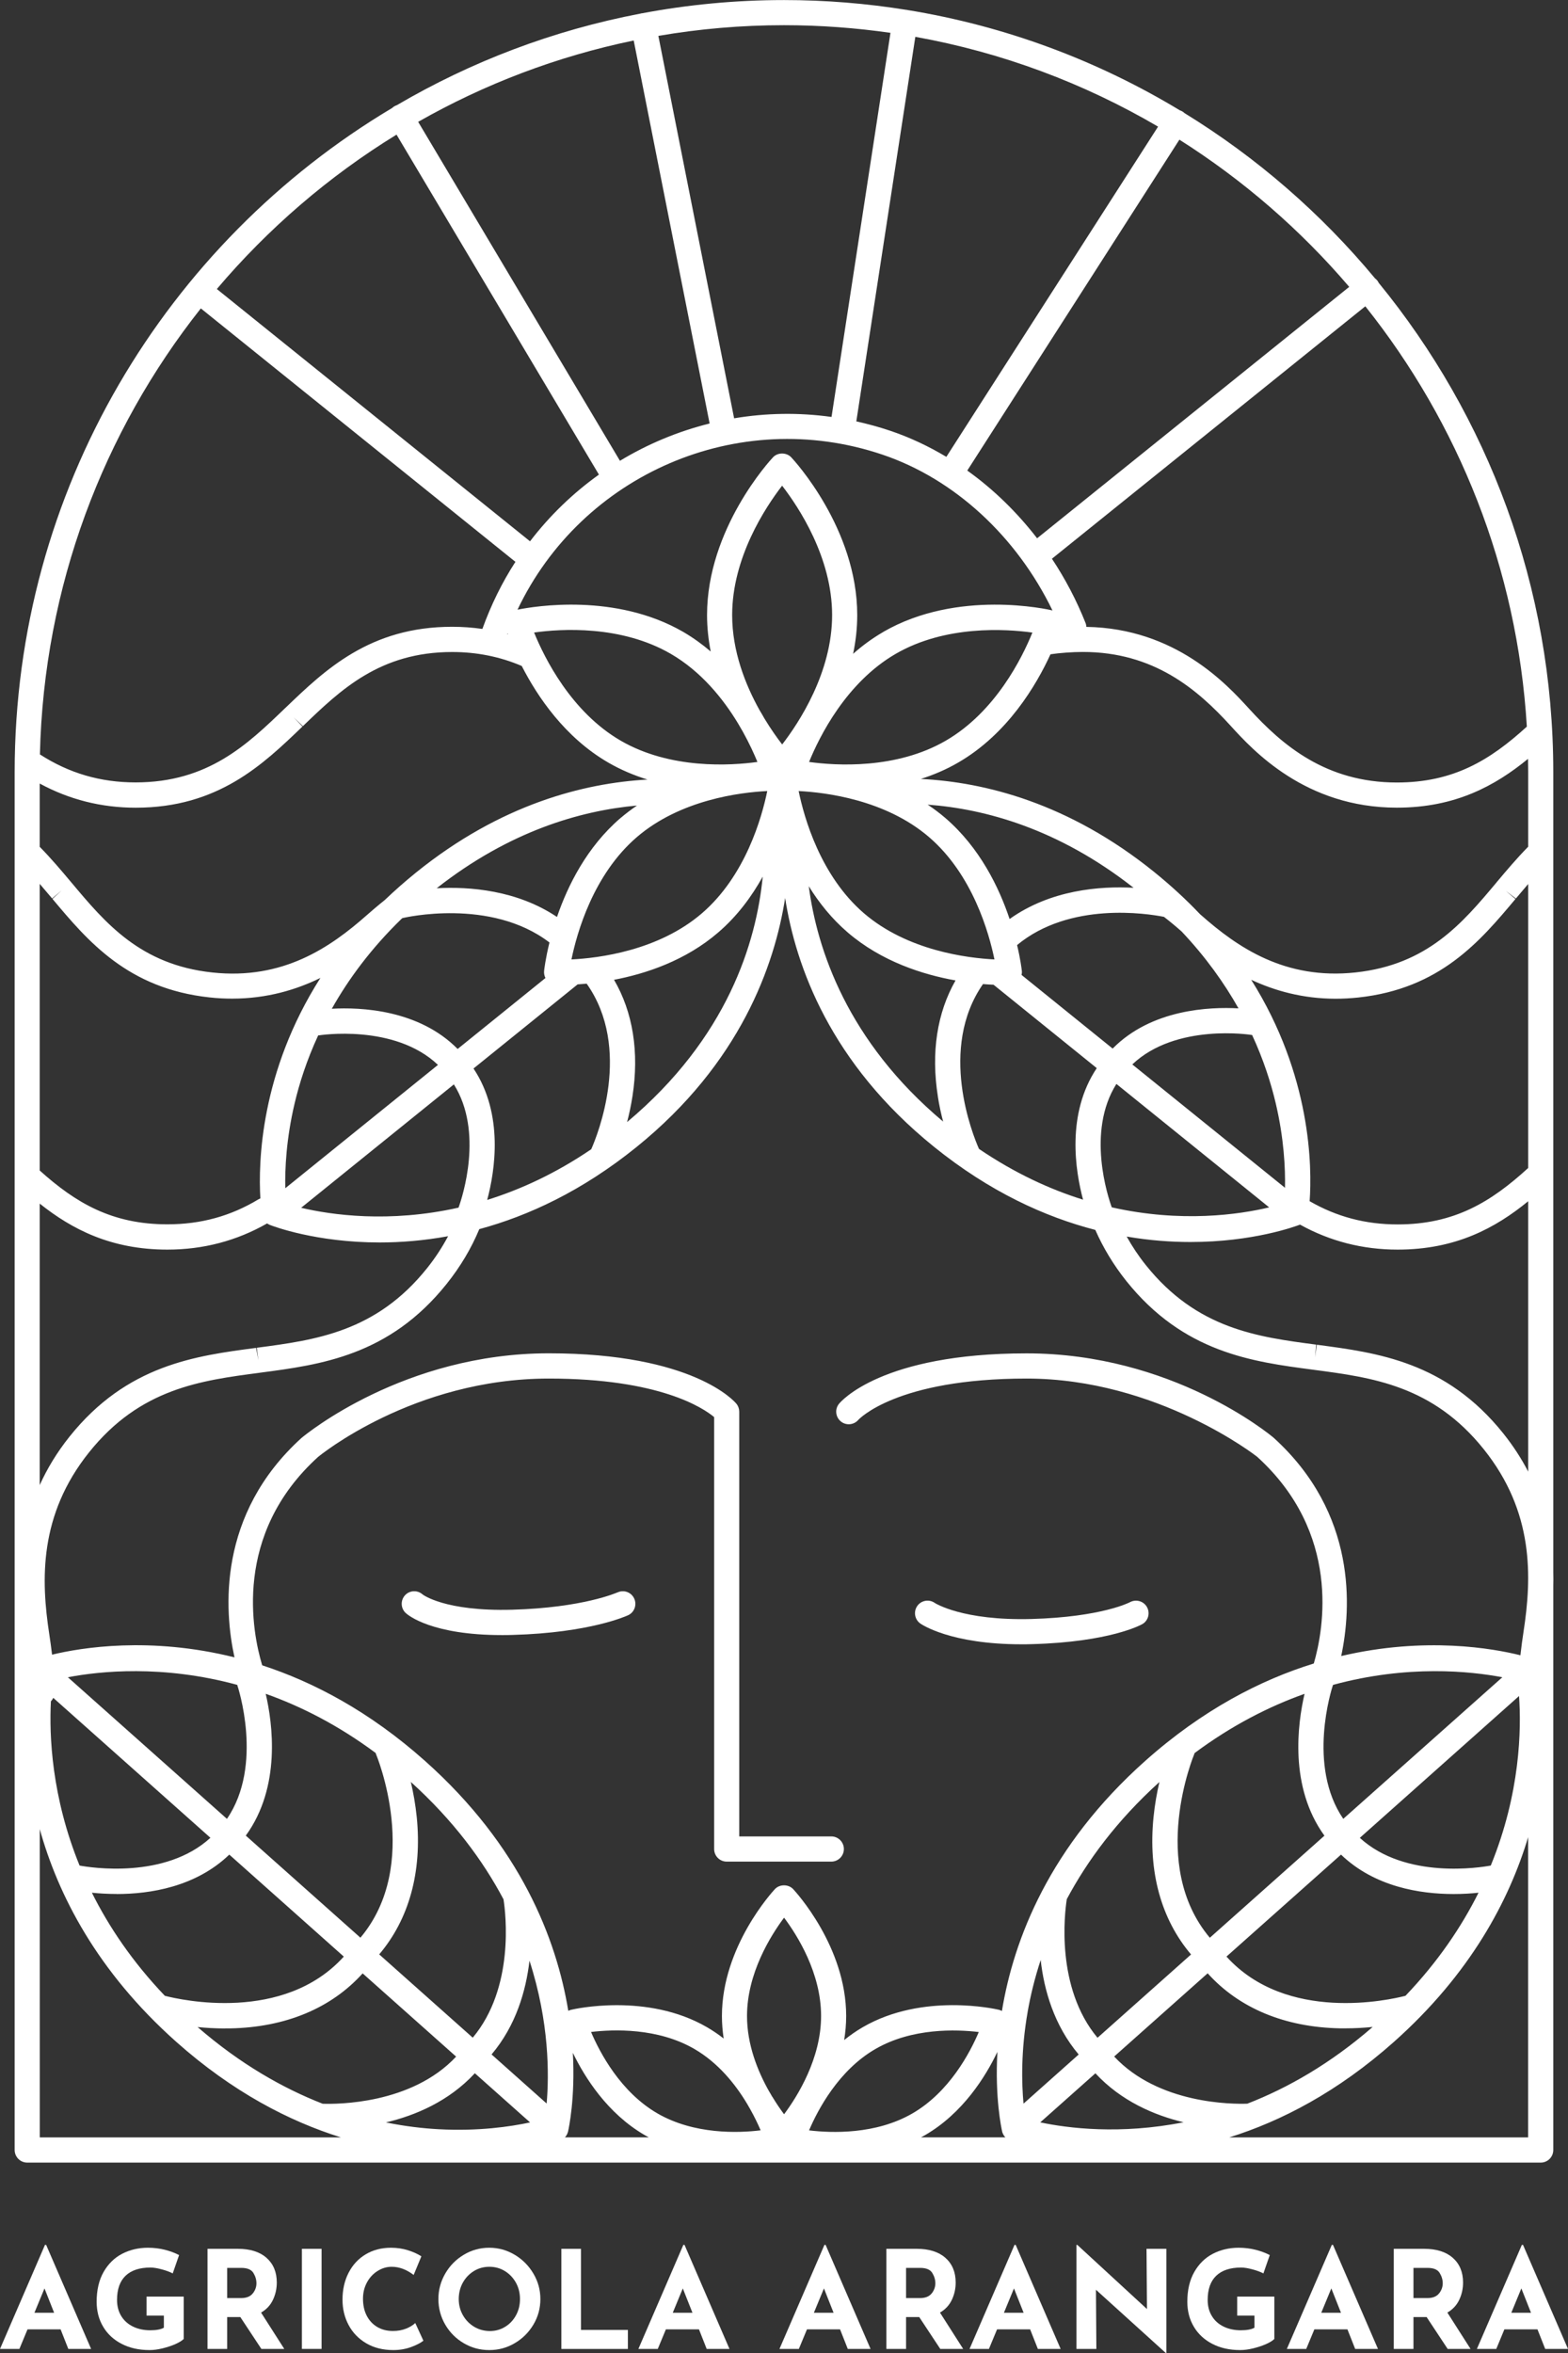
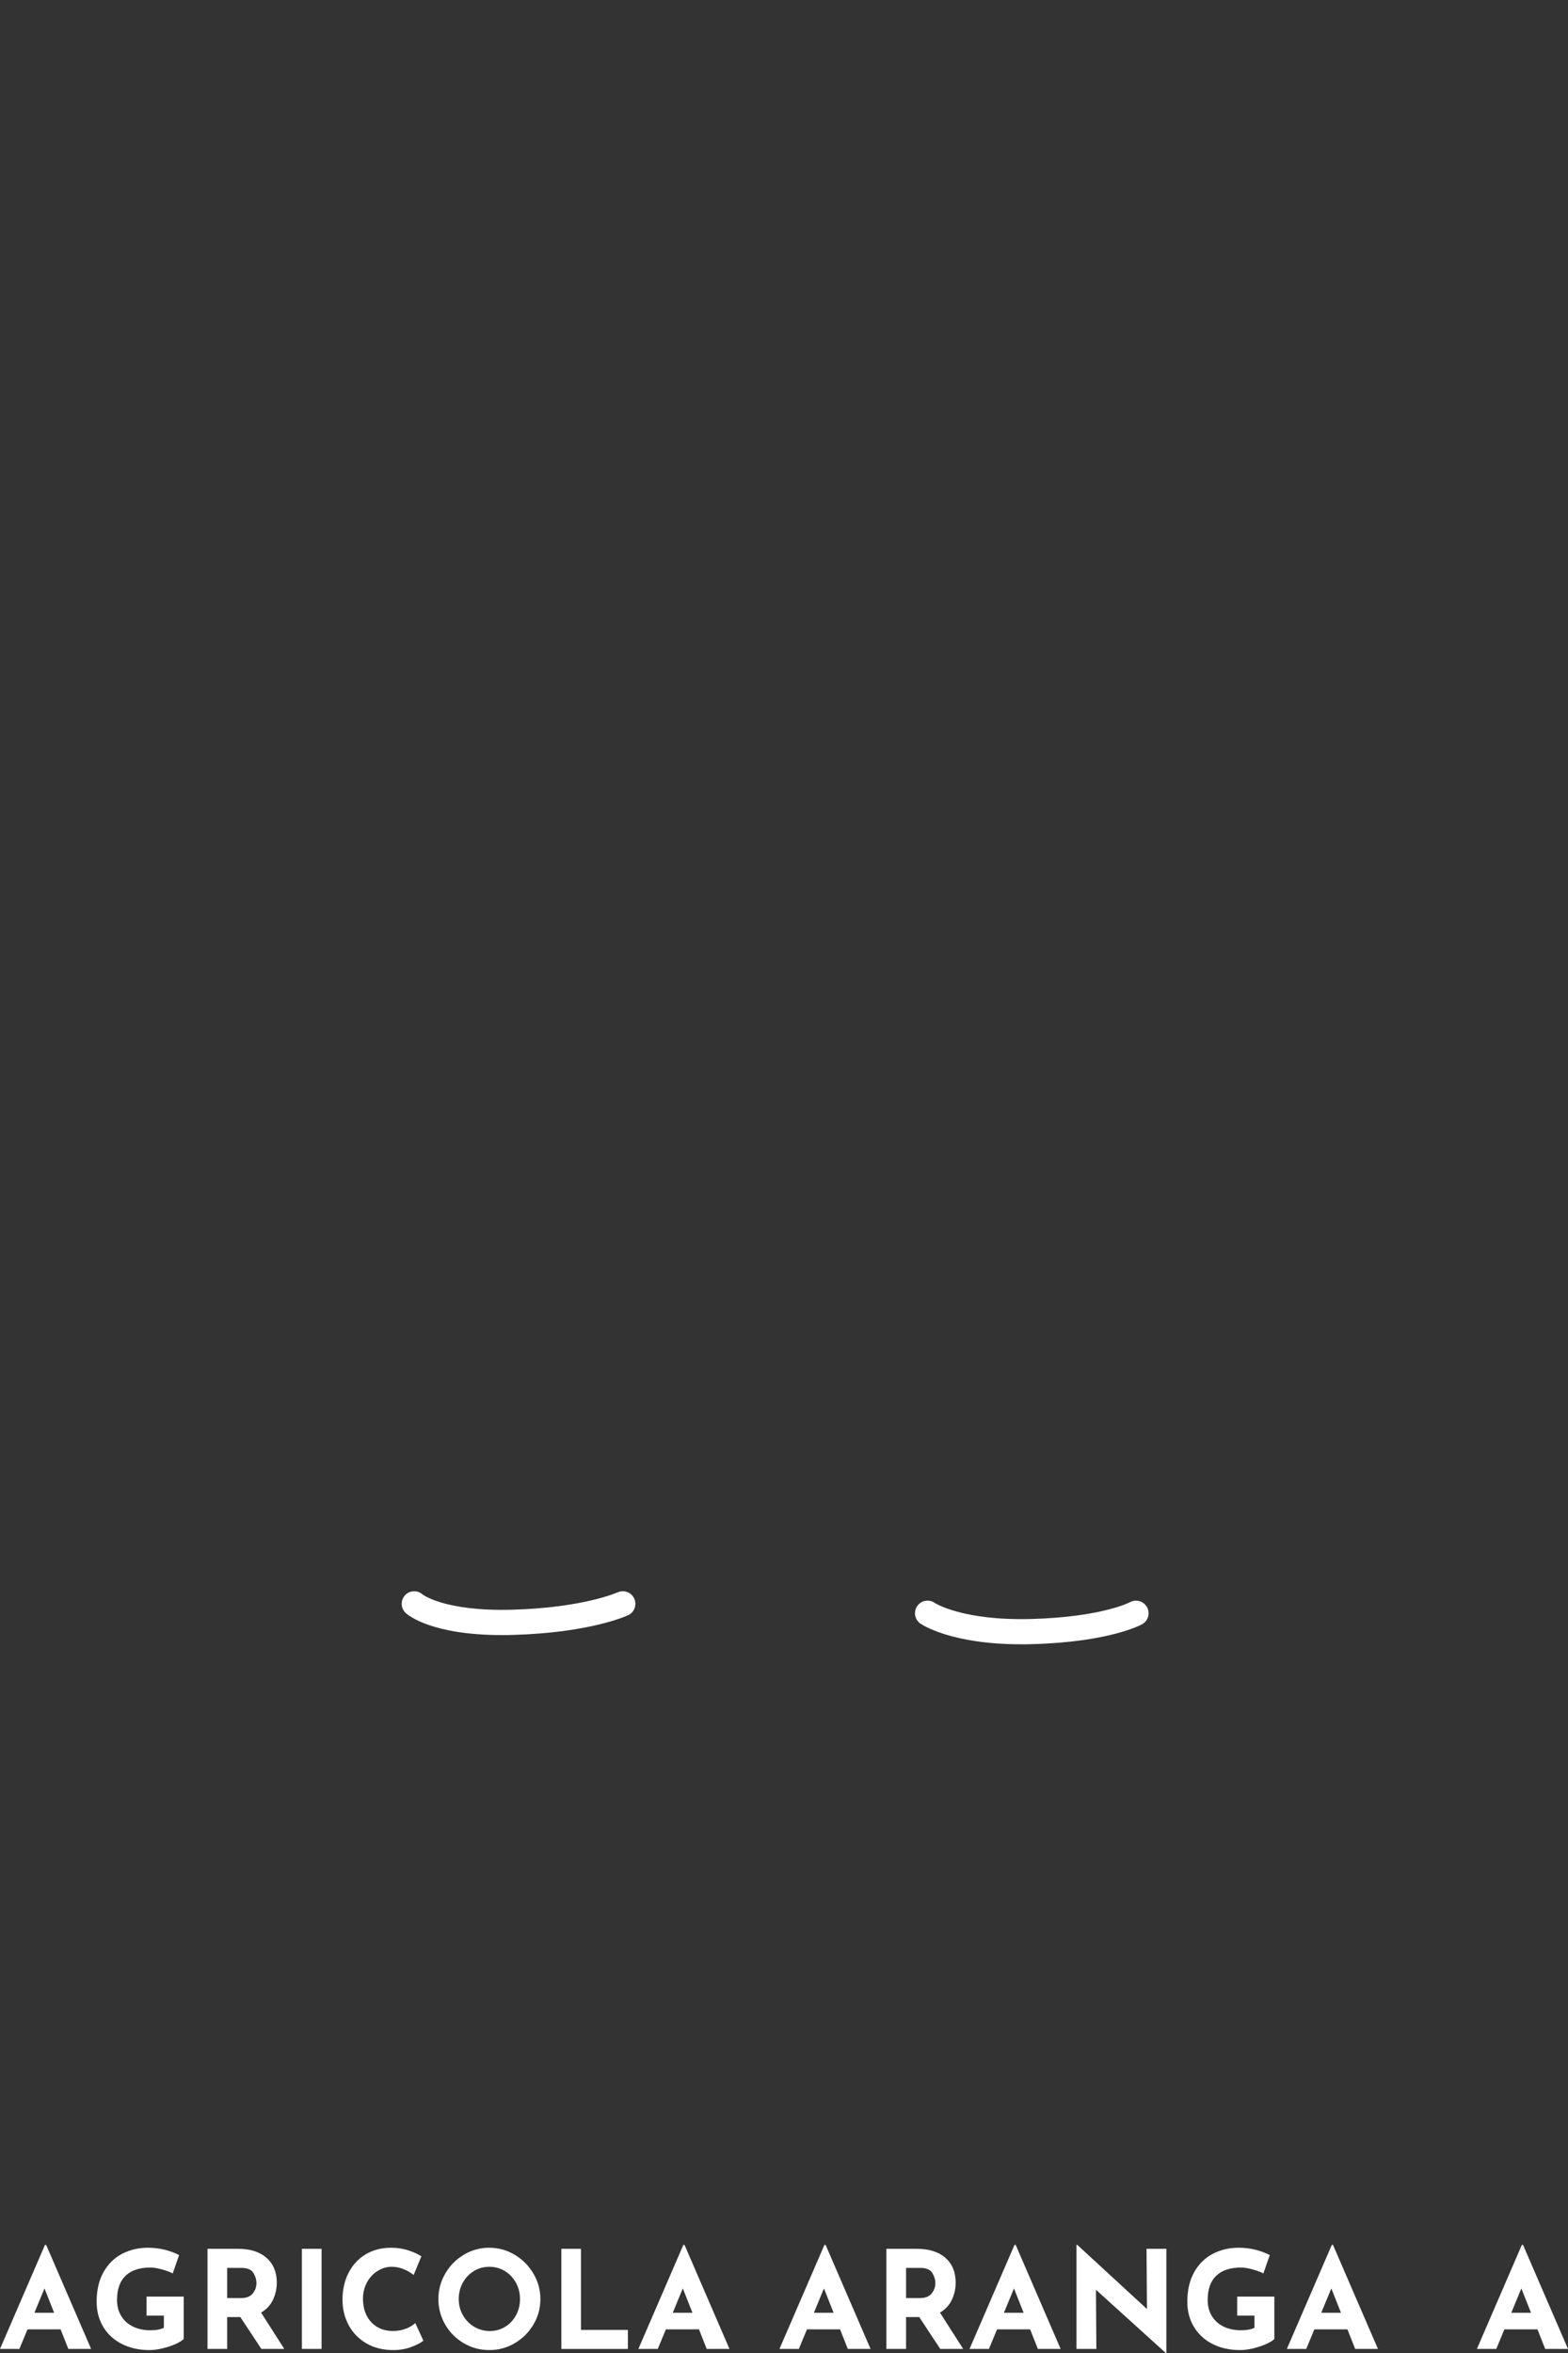
<svg xmlns="http://www.w3.org/2000/svg" fill="none" viewBox="0 0 80 120" height="120" width="80">
  <rect x="0" y="0" width="80" height="120" fill="#333333" stroke="none" />
  <path fill="white" d="M46.953 82.796C47.017 82.842 48.498 83.857 52.11 83.857C52.289 83.857 52.471 83.857 52.66 83.849C56.618 83.742 58.209 82.868 58.275 82.832C58.583 82.66 58.69 82.272 58.521 81.963C58.352 81.655 57.963 81.542 57.653 81.709C57.64 81.717 56.211 82.467 52.625 82.567C49.1 82.662 47.699 81.752 47.691 81.747C47.402 81.544 47.002 81.614 46.8 81.902C46.597 82.192 46.666 82.593 46.953 82.796Z" />
  <path fill="white" d="M31.502 81.21C31.484 81.218 29.753 81.994 26.123 82.094C22.68 82.187 21.563 81.316 21.563 81.316C21.299 81.079 20.895 81.1 20.659 81.362C20.423 81.627 20.444 82.033 20.708 82.269C20.838 82.387 22.05 83.387 25.61 83.387C25.787 83.387 25.972 83.387 26.161 83.379C30.093 83.271 31.968 82.41 32.048 82.374C32.368 82.225 32.504 81.845 32.358 81.524C32.209 81.203 31.83 81.061 31.51 81.21H31.502Z" />
-   <path fill="white" d="M1.388 110.289H78.609C78.963 110.289 79.249 110.001 79.249 109.647V80.848C79.255 80.642 79.255 80.429 79.249 80.211V39.376C79.249 29.914 75.904 21.223 70.343 14.426C70.322 14.385 70.299 14.344 70.269 14.306C70.235 14.262 70.194 14.228 70.153 14.195C67.4 10.883 64.118 8.03 60.435 5.769C60.404 5.741 60.373 5.715 60.337 5.692C60.294 5.664 60.248 5.643 60.199 5.628C56.008 3.094 51.311 1.326 46.298 0.511C46.285 0.511 46.275 0.504 46.262 0.501C46.252 0.501 46.244 0.501 46.234 0.501C44.202 0.175 42.122 0.003 40.001 0.003C37.527 0.003 35.106 0.236 32.757 0.678C32.742 0.678 32.727 0.678 32.714 0.684C32.701 0.686 32.688 0.691 32.675 0.694C28.223 1.542 24.035 3.143 20.249 5.363C20.206 5.378 20.162 5.396 20.119 5.422C20.078 5.445 20.042 5.473 20.008 5.507C8.486 12.373 0.748 24.983 0.748 39.376V109.647C0.748 110.001 1.035 110.289 1.388 110.289ZM22.38 108.588C21.579 108.544 20.672 108.441 19.691 108.241C21.192 107.886 22.903 107.164 24.227 105.733L27.045 108.241C26.036 108.457 24.401 108.698 22.383 108.588H22.38ZM57.771 54.285C59.992 52.17 63.824 52.774 63.865 52.782C63.87 52.782 63.875 52.782 63.883 52.782C64.469 54.051 64.846 55.238 65.087 56.261C65.512 58.065 65.581 59.594 65.561 60.576L57.771 54.285ZM64.754 61.575C63.227 61.938 60.279 62.372 56.723 61.573C56.534 61.056 55.419 57.723 56.959 55.279L64.754 61.575ZM56.767 53.475L52.12 49.721C52.135 49.654 52.143 49.585 52.135 49.516C52.128 49.454 52.071 48.948 51.892 48.197C54.579 45.969 58.529 46.589 59.385 46.758C59.669 46.977 59.956 47.213 60.286 47.504C61.521 48.812 62.466 50.143 63.188 51.425C61.716 51.343 58.752 51.466 56.769 53.475H56.767ZM55.258 61.182C53.567 60.655 51.772 59.83 49.948 58.592C49.625 57.865 47.858 53.483 50.153 50.186C50.35 50.202 50.529 50.215 50.691 50.22L55.957 54.473C54.397 56.808 54.863 59.712 55.258 61.182ZM51.51 46.869C50.972 45.258 49.989 43.23 48.234 41.719C47.942 41.467 47.637 41.241 47.33 41.036C50.255 41.251 54 42.264 57.835 45.276C56.114 45.183 53.601 45.378 51.51 46.869ZM47.402 42.693C49.623 44.602 50.458 47.57 50.737 48.93C49.356 48.86 46.303 48.485 44.082 46.578C41.861 44.669 41.026 41.701 40.747 40.342C42.127 40.411 45.181 40.784 47.402 42.693ZM47.85 55.927C47.922 56.384 48.016 56.814 48.119 57.199C43.219 53.09 41.684 48.398 41.264 45.196C41.779 46.031 42.43 46.848 43.249 47.552C44.981 49.04 47.094 49.706 48.752 50.001C47.806 51.656 47.496 53.686 47.852 55.927H47.85ZM41.279 38.859C41.802 37.574 43.167 34.812 45.701 33.344C48.234 31.877 51.305 32.072 52.673 32.26C52.153 33.542 50.793 36.302 48.252 37.775C45.719 39.242 42.65 39.047 41.279 38.859ZM39.907 37.967C39.658 37.646 39.333 37.191 39.002 36.644C38.923 36.503 38.838 36.356 38.749 36.21C38.034 34.927 37.355 33.221 37.355 31.368C37.355 28.434 39.056 25.867 39.904 24.769C40.752 25.867 42.455 28.434 42.455 31.368C42.455 34.303 40.754 36.87 39.907 37.967ZM45.06 32.232C44.497 32.558 43.987 32.936 43.526 33.344C43.659 32.712 43.736 32.052 43.736 31.366C43.736 26.964 40.508 23.469 40.37 23.323C40.127 23.066 39.678 23.063 39.438 23.323C39.299 23.469 36.074 26.964 36.074 31.366C36.074 32.008 36.144 32.63 36.261 33.226C35.836 32.864 35.37 32.525 34.863 32.229C31.415 30.233 27.288 30.913 26.404 31.093C29.673 24.214 37.637 20.696 45.017 23.184C48.693 24.422 51.866 27.355 53.698 31.134C53.693 31.134 53.69 31.132 53.685 31.129C53.49 31.083 48.862 30.027 45.06 32.229V32.232ZM34.222 33.344C35.782 34.249 36.897 35.642 37.647 36.88C37.732 37.032 37.819 37.178 37.903 37.32C38.236 37.921 38.482 38.461 38.644 38.859C37.273 39.047 34.205 39.242 31.671 37.775C29.138 36.307 27.772 33.542 27.25 32.258C28.618 32.067 31.681 31.872 34.222 33.344ZM39.146 40.342C38.867 41.701 38.031 44.669 35.811 46.578C33.59 48.488 30.539 48.863 29.156 48.93C29.435 47.57 30.27 44.602 32.491 42.693C34.712 40.784 37.765 40.409 39.146 40.342ZM31.33 49.968C32.96 49.657 34.978 48.989 36.643 47.555C37.624 46.712 38.359 45.71 38.915 44.705C38.59 48.051 37.122 52.928 31.994 57.225C32.099 56.826 32.194 56.387 32.268 55.914C32.619 53.66 32.294 51.623 31.328 49.968H31.33ZM24.158 54.493L29.471 50.202C29.614 50.191 29.768 50.181 29.932 50.166C32.268 53.468 30.49 57.877 30.165 58.61C28.344 59.848 26.548 60.668 24.857 61.195C25.252 59.722 25.713 56.824 24.158 54.491V54.493ZM31.658 41.719C29.939 43.197 28.963 45.17 28.418 46.764C26.366 45.391 23.951 45.209 22.28 45.299C25.987 42.387 29.612 41.341 32.498 41.082C32.212 41.277 31.932 41.488 31.661 41.719H31.658ZM28.034 48.066C27.831 48.889 27.767 49.449 27.76 49.513C27.747 49.639 27.772 49.765 27.829 49.878L23.349 53.496C21.366 51.487 18.4 51.361 16.929 51.445C17.775 49.942 18.927 48.372 20.495 46.851C20.508 46.84 20.523 46.83 20.536 46.82C20.546 46.82 20.554 46.82 20.564 46.815C20.61 46.805 25.024 45.764 28.034 48.066ZM22.345 54.308L14.555 60.599C14.534 59.617 14.603 58.088 15.029 56.284C15.269 55.261 15.646 54.074 16.233 52.805C16.238 52.805 16.243 52.805 16.25 52.805C16.291 52.797 20.121 52.193 22.345 54.308ZM23.157 55.303C24.681 57.726 23.592 61.043 23.395 61.588C19.842 62.385 16.893 61.956 15.364 61.596L23.157 55.303ZM24.46 62.683C26.958 62.007 29.701 60.737 32.47 58.502C37.768 54.223 39.52 49.233 40.058 45.797C40.601 49.292 42.373 54.221 47.648 58.481C50.501 60.786 53.324 62.063 55.883 62.724C56.285 63.636 56.813 64.512 57.463 65.327C60.391 68.986 63.893 69.446 66.982 69.852L67.018 69.857C70.007 70.251 73.097 70.654 75.704 73.912C78.261 77.106 78.163 80.409 77.731 83.217C77.677 83.569 77.62 83.975 77.572 84.417C76.196 84.073 72.73 83.446 68.429 84.456C68.944 82.033 69.249 77.194 64.979 73.321C64.772 73.147 59.789 69.02 52.379 69.02C44.968 69.02 42.896 71.484 42.809 71.589C42.586 71.859 42.624 72.255 42.891 72.484C43.157 72.71 43.559 72.679 43.79 72.414C43.808 72.394 45.711 70.305 52.379 70.305C59.047 70.305 64.108 74.267 64.136 74.29C68.432 78.188 67.543 83.076 67.031 84.836C64.331 85.671 61.377 87.182 58.444 89.791C53.539 94.156 51.718 98.908 51.118 102.559C51.07 102.531 51.016 102.508 50.96 102.495C50.803 102.459 47.081 101.609 44.023 103.382C43.68 103.58 43.365 103.803 43.07 104.04C43.134 103.641 43.172 103.233 43.172 102.811C43.172 99.268 40.578 96.462 40.468 96.343C40.227 96.086 39.776 96.084 39.535 96.343C39.425 96.462 36.833 99.27 36.833 102.814C36.833 103.207 36.866 103.59 36.922 103.962C36.656 103.754 36.374 103.562 36.069 103.384C33.011 101.611 29.289 102.459 29.133 102.498C29.084 102.508 29.038 102.529 28.994 102.549C28.392 98.9 26.571 94.151 21.671 89.793C18.843 87.277 15.994 85.782 13.377 84.929C12.872 83.251 11.868 78.258 16.225 74.305C16.274 74.264 21.074 70.305 28 70.305C33.656 70.305 35.882 71.808 36.436 72.27V94.298C36.436 94.652 36.722 94.94 37.076 94.94H42.414C42.768 94.94 43.055 94.652 43.055 94.298C43.055 93.943 42.768 93.655 42.414 93.655H37.716V71.995C37.716 71.846 37.665 71.702 37.57 71.587C37.483 71.481 35.375 69.017 28 69.017C20.626 69.017 15.61 73.144 15.382 73.334C11.081 77.235 11.44 82.123 11.963 84.523C7.649 83.446 4.134 84.029 2.656 84.386C2.613 84.016 2.564 83.675 2.518 83.371C2.085 80.563 1.988 77.261 4.544 74.067C7.152 70.808 10.241 70.405 13.23 70.012L13.266 70.006C16.355 69.6 19.855 69.143 22.785 65.481C23.484 64.608 24.048 63.664 24.455 62.68L24.46 62.683ZM60.768 99.676L55.996 103.924C53.852 101.359 54.318 97.559 54.428 96.855C55.465 94.909 56.972 92.854 59.154 90.88C59.031 91.407 58.918 92.019 58.852 92.684C58.575 95.462 59.239 97.872 60.768 99.676ZM67.574 93.617L61.726 98.823C58.58 95.082 60.911 89.508 60.934 89.451C60.942 89.436 60.945 89.418 60.95 89.403C62.858 87.984 64.759 87.023 66.559 86.383C66.206 87.897 65.765 91.129 67.574 93.619V93.617ZM68.002 85.962C68.002 85.962 68.012 85.939 68.014 85.926C71.821 84.89 75.028 85.229 76.65 85.538L68.534 92.759C66.677 90.05 67.945 86.126 67.999 85.962H68.002ZM61.616 100.637C63.219 102.416 65.553 103.387 68.368 103.443C68.458 103.443 68.545 103.443 68.634 103.443C69.139 103.443 69.61 103.415 70.035 103.371C67.871 105.25 65.694 106.488 63.639 107.285C62.889 107.311 59.118 107.313 56.846 104.88L61.616 100.635V100.637ZM62.574 99.784L68.419 94.583C70.135 96.233 72.464 96.593 74.165 96.593C74.649 96.593 75.082 96.564 75.435 96.526C74.572 98.253 73.371 100.041 71.708 101.783C70.894 101.994 65.648 103.176 62.576 99.784H62.574ZM69.38 93.727L77.502 86.496C77.62 88.161 77.577 91.43 76.06 95.141C75.551 95.236 71.713 95.865 69.377 93.727H69.38ZM13.556 86.381C15.357 87.02 17.257 87.981 19.166 89.4C19.171 89.415 19.173 89.433 19.181 89.449C19.204 89.505 21.535 95.079 18.389 98.82L12.541 93.614C14.35 91.124 13.909 87.894 13.556 86.378V86.381ZM11.578 92.759L3.463 85.538C5.087 85.227 8.294 84.89 12.103 85.926C12.106 85.936 12.106 85.944 12.111 85.954C12.126 85.998 13.466 90.009 11.578 92.761V92.759ZM21.264 92.684C21.197 92.019 21.084 91.407 20.961 90.877C23.128 92.836 24.642 94.886 25.69 96.865C25.805 97.605 26.256 101.365 24.12 103.919L19.347 99.671C20.874 97.87 21.538 95.457 21.264 92.679V92.684ZM2.597 86.766C2.646 86.715 2.687 86.656 2.718 86.589L10.736 93.725C8.412 95.853 4.601 95.241 4.06 95.141C2.626 91.623 2.508 88.501 2.597 86.766ZM5.953 96.593C7.651 96.593 9.982 96.233 11.699 94.583L17.541 99.784C14.47 103.176 9.224 101.994 8.41 101.783C6.75 100.044 5.551 98.255 4.688 96.526C5.039 96.562 5.469 96.59 5.95 96.59L5.953 96.593ZM11.483 103.446C11.571 103.446 11.66 103.446 11.75 103.446C14.568 103.389 16.899 102.418 18.502 100.64L23.272 104.885C20.989 107.326 17.173 107.313 16.461 107.288C14.442 106.499 12.262 105.268 10.082 103.377C10.508 103.42 10.979 103.449 11.483 103.449V103.446ZM27.89 107.277L25.08 104.774C26.328 103.297 26.837 101.521 27.014 99.992C28.034 103.138 28.016 105.831 27.89 107.275V107.277ZM28.82 109.004C28.82 109.004 28.833 108.991 28.841 108.984C28.843 108.981 28.846 108.976 28.848 108.971C28.853 108.966 28.856 108.961 28.861 108.955C28.869 108.945 28.879 108.935 28.887 108.922C28.894 108.909 28.902 108.899 28.91 108.886C28.917 108.873 28.922 108.863 28.928 108.85C28.933 108.84 28.938 108.829 28.943 108.819C28.948 108.806 28.953 108.794 28.958 108.781C28.963 108.765 28.969 108.75 28.974 108.734C28.974 108.727 28.979 108.716 28.982 108.709C28.982 108.706 28.982 108.704 28.984 108.698C29.02 108.539 29.353 107.002 29.227 104.692C29.84 105.957 30.995 107.786 32.895 108.889C32.965 108.927 33.031 108.966 33.1 109.002H28.815L28.82 109.004ZM33.538 107.778C31.663 106.692 30.605 104.687 30.155 103.628C31.292 103.492 33.551 103.407 35.426 104.494C36.651 105.204 37.524 106.303 38.108 107.275C38.165 107.375 38.221 107.473 38.277 107.568C38.505 107.974 38.682 108.349 38.808 108.644C37.673 108.783 35.419 108.868 33.533 107.776L33.538 107.778ZM39.399 106.93C39.34 106.828 39.282 106.722 39.217 106.617C38.654 105.612 38.113 104.271 38.113 102.814C38.113 100.64 39.317 98.718 40.004 97.798C40.69 98.715 41.892 100.63 41.892 102.811C41.892 104.983 40.69 106.905 40.004 107.825C39.827 107.588 39.617 107.285 39.402 106.928L39.399 106.93ZM41.279 108.644C41.73 107.588 42.788 105.581 44.663 104.497C46.541 103.41 48.8 103.495 49.938 103.631C49.489 104.687 48.437 106.689 46.554 107.781C44.679 108.868 42.419 108.783 41.282 108.647L41.279 108.644ZM46.989 109.004C47.058 108.968 47.127 108.93 47.194 108.891C49.123 107.773 50.283 105.908 50.888 104.643C50.755 106.982 51.093 108.539 51.129 108.701C51.129 108.701 51.129 108.706 51.129 108.709C51.129 108.719 51.134 108.729 51.139 108.74C51.144 108.755 51.149 108.77 51.154 108.783C51.159 108.796 51.164 108.809 51.17 108.819C51.175 108.829 51.18 108.842 51.188 108.853C51.193 108.865 51.2 108.876 51.206 108.889C51.213 108.899 51.221 108.912 51.229 108.922C51.236 108.935 51.246 108.945 51.257 108.958C51.259 108.961 51.262 108.966 51.264 108.968C51.267 108.973 51.27 108.979 51.275 108.981C51.28 108.989 51.288 108.994 51.295 109.002H46.987L46.989 109.004ZM52.432 102.595C52.571 101.801 52.783 100.91 53.096 99.956C53.268 101.493 53.777 103.287 55.035 104.777L52.22 107.283C52.125 106.252 52.082 104.595 52.432 102.598V102.595ZM53.075 108.238L55.888 105.736C57.202 107.154 58.895 107.876 60.386 108.233C57.151 108.873 54.489 108.537 53.073 108.238H53.075ZM77.969 109.004H62.72C65.358 108.179 68.242 106.691 71.122 104.13C75.013 100.666 76.993 96.932 77.966 93.694V109.004H77.969ZM77.969 75.051C77.633 74.403 77.216 73.751 76.701 73.106C73.773 69.444 70.271 68.986 67.182 68.58L67.1 69.218L67.149 68.575C64.159 68.182 61.07 67.778 58.462 64.52C58.088 64.055 57.766 63.567 57.484 63.063C58.652 63.264 59.746 63.341 60.74 63.341C63.926 63.341 66.078 62.549 66.329 62.454C67.848 63.297 69.518 63.729 71.306 63.729C74.28 63.729 76.304 62.621 77.969 61.262V75.051ZM77.969 59.566C76.076 61.295 74.208 62.444 71.306 62.444C69.664 62.444 68.196 62.053 66.818 61.259C66.941 59.53 66.916 54.863 63.837 49.968C65.023 50.52 66.457 50.934 68.15 50.934C68.522 50.934 68.906 50.913 69.3 50.872C73.481 50.423 75.52 47.992 77.318 45.849L76.829 45.435L77.341 45.823C77.546 45.579 77.756 45.33 77.969 45.083V59.568V59.566ZM77.969 43.181C77.385 43.775 76.865 44.392 76.36 44.993L76.34 45.019C74.616 47.074 72.833 49.197 69.165 49.593C65.566 49.981 63.153 48.326 61.267 46.658C61.255 46.648 61.237 46.632 61.224 46.62C60.532 45.892 59.756 45.173 58.888 44.471C54.525 40.948 50.232 39.887 46.981 39.725C47.624 39.52 48.27 39.25 48.892 38.887C51.41 37.428 52.876 34.938 53.596 33.368C54.056 33.298 54.725 33.249 55.245 33.249C58.865 33.249 61.088 35.151 62.784 37.011C63.924 38.263 66.598 41.19 71.268 41.19C74.26 41.19 76.288 40.069 77.961 38.7C77.966 38.923 77.969 39.147 77.969 39.373V43.181ZM77.897 37.06C76.017 38.772 74.154 39.907 71.268 39.907C67.648 39.907 65.425 38.006 63.729 36.145C62.602 34.912 59.984 32.044 55.427 31.97C55.422 31.905 55.412 31.839 55.386 31.774C54.925 30.613 54.346 29.513 53.67 28.495L69.659 15.621C74.408 21.575 77.413 28.981 77.9 37.06H77.897ZM68.839 14.629L52.914 27.452C51.884 26.119 50.683 24.949 49.351 23.998L60.173 7.123C63.424 9.179 66.347 11.713 68.837 14.629H68.839ZM46.697 1.878C51.139 2.675 55.317 4.25 59.085 6.458L48.283 23.299C47.373 22.755 46.418 22.305 45.427 21.971C44.85 21.776 44.271 21.619 43.69 21.49L46.7 1.881L46.697 1.878ZM39.999 1.285C41.843 1.285 43.657 1.421 45.432 1.675L42.425 21.264C40.747 21.03 39.074 21.061 37.455 21.334L33.59 1.83C35.675 1.472 37.814 1.285 39.999 1.285ZM32.332 2.066L36.205 21.598C34.591 21.999 33.049 22.642 31.63 23.5L21.335 6.214C24.714 4.291 28.413 2.875 32.329 2.066H32.332ZM20.231 6.866L30.557 24.204C29.235 25.15 28.049 26.291 27.042 27.606L11.063 14.74C13.679 11.654 16.773 8.989 20.231 6.866ZM10.251 15.732L26.264 28.627C26.264 28.627 26.287 28.642 26.299 28.65C25.618 29.701 25.052 30.849 24.611 32.075C24.107 32.003 23.595 31.965 23.069 31.965C18.866 31.965 16.581 34.164 14.562 36.102L14.539 36.122C12.608 37.98 10.61 39.902 6.919 39.902C5.121 39.902 3.522 39.432 2.036 38.474C2.236 29.896 5.274 22.009 10.246 15.729L10.251 15.732ZM25.91 32.353C25.91 32.353 25.89 32.345 25.877 32.342C25.882 32.329 25.887 32.317 25.892 32.301C25.897 32.317 25.905 32.335 25.91 32.35V32.353ZM2.029 39.961C3.53 40.776 5.169 41.192 6.924 41.192C11.127 41.192 13.412 38.993 15.431 37.053L14.988 36.59L15.454 37.032C17.385 35.174 19.383 33.252 23.072 33.252C24.33 33.252 25.521 33.493 26.62 33.964C27.414 35.516 28.812 37.602 31.033 38.89C31.686 39.268 32.36 39.548 33.036 39.756C29.788 39.936 25.541 41.013 21.228 44.497C20.656 44.959 20.124 45.43 19.629 45.903C19.265 46.193 18.95 46.465 18.727 46.661C16.842 48.328 14.432 49.983 10.83 49.595C7.162 49.202 5.379 47.077 3.655 45.021L3.635 44.998C3.133 44.399 2.61 43.78 2.026 43.186V39.964L2.029 39.961ZM2.029 45.08C2.241 45.327 2.451 45.576 2.659 45.82L3.148 45.407L2.677 45.843C4.475 47.987 6.514 50.418 10.694 50.867C11.091 50.911 11.473 50.929 11.845 50.929C13.627 50.929 15.129 50.471 16.348 49.873C13.289 54.668 13.174 59.263 13.284 61.118C13.254 61.131 13.223 61.144 13.192 61.161C11.768 62.022 10.246 62.439 8.54 62.439C5.712 62.439 3.868 61.349 2.026 59.694V45.075L2.029 45.08ZM2.029 61.385C3.666 62.688 5.658 63.729 8.543 63.729C10.374 63.729 12.083 63.276 13.63 62.392C13.643 62.4 13.653 62.41 13.666 62.418C13.689 62.431 13.712 62.444 13.735 62.454C13.745 62.459 13.756 62.467 13.768 62.469C13.95 62.541 16.128 63.364 19.373 63.364C20.433 63.364 21.607 63.274 22.862 63.045C22.56 63.61 22.204 64.158 21.786 64.679C19.181 67.935 16.089 68.341 13.102 68.734L13.184 69.372L13.066 68.74C9.977 69.146 6.476 69.603 3.548 73.265C2.892 74.085 2.398 74.915 2.026 75.737V61.388L2.029 61.385ZM2.029 93.285C2.956 96.616 4.936 100.519 8.991 104.13C11.87 106.691 14.755 108.179 17.393 109.004H2.029V93.285Z" />
  <path fill="white" d="M2.295 114.485L0 119.794H0.989L1.404 118.795H3.092L3.486 119.794H4.649L2.354 114.485H2.295ZM1.757 117.947L2.27 116.706L2.761 117.947H1.757Z" />
  <path fill="white" d="M7.482 118.093H8.361V118.71C8.21 118.797 7.977 118.841 7.662 118.841C7.347 118.841 7.042 118.779 6.786 118.653C6.529 118.528 6.33 118.35 6.186 118.116C6.043 117.883 5.971 117.608 5.971 117.294C5.971 116.749 6.117 116.336 6.409 116.058C6.701 115.781 7.124 115.642 7.677 115.642C7.833 115.642 8.028 115.673 8.261 115.737C8.494 115.799 8.676 115.868 8.812 115.942L9.137 115.007C8.93 114.897 8.689 114.807 8.417 114.737C8.146 114.668 7.854 114.632 7.546 114.632C7.067 114.632 6.629 114.735 6.232 114.94C5.835 115.146 5.52 115.457 5.284 115.87C5.049 116.284 4.931 116.79 4.931 117.387C4.931 117.862 5.041 118.289 5.264 118.661C5.484 119.034 5.799 119.324 6.209 119.535C6.617 119.746 7.09 119.851 7.631 119.851C7.828 119.851 8.048 119.823 8.292 119.764C8.533 119.704 8.755 119.633 8.955 119.543C9.155 119.453 9.296 119.365 9.373 119.283V117.124H7.477V118.096L7.482 118.093Z" />
  <path fill="white" d="M13.925 117.292C14.055 117.017 14.122 116.721 14.122 116.408C14.122 115.876 13.948 115.457 13.599 115.148C13.251 114.84 12.762 114.686 12.129 114.686H10.587V119.792H11.591V118.168H12.262L13.335 119.792H14.504L13.32 117.939C13.592 117.782 13.794 117.566 13.925 117.292ZM12.897 116.96C12.772 117.119 12.575 117.199 12.303 117.199H11.591V115.66H12.311C12.616 115.66 12.821 115.745 12.926 115.914C13.031 116.084 13.084 116.261 13.084 116.446C13.084 116.631 13.023 116.803 12.897 116.963V116.96Z" />
  <path fill="white" d="M16.407 114.686H15.403V119.792H16.407V114.686Z" />
  <path fill="white" d="M20.72 118.756C20.523 118.836 20.298 118.877 20.049 118.877C19.739 118.877 19.47 118.808 19.24 118.669C19.009 118.53 18.833 118.337 18.707 118.091C18.581 117.844 18.52 117.556 18.52 117.227C18.52 116.927 18.587 116.652 18.72 116.405C18.853 116.158 19.032 115.963 19.26 115.819C19.488 115.675 19.729 115.603 19.985 115.603C20.367 115.603 20.741 115.742 21.105 116.02L21.499 115.069C21.302 114.943 21.071 114.84 20.808 114.758C20.544 114.676 20.259 114.632 19.949 114.632C19.46 114.632 19.03 114.745 18.656 114.969C18.282 115.192 17.992 115.506 17.785 115.909C17.577 116.312 17.475 116.77 17.475 117.284C17.475 117.752 17.577 118.181 17.785 118.571C17.992 118.962 18.292 119.273 18.684 119.504C19.076 119.735 19.537 119.851 20.067 119.851C20.4 119.851 20.705 119.797 20.987 119.692C21.269 119.586 21.474 119.478 21.602 119.373L21.187 118.471C21.071 118.582 20.915 118.679 20.715 118.759L20.72 118.756Z" />
  <path fill="white" d="M26.256 114.989C25.856 114.75 25.426 114.632 24.96 114.632C24.494 114.632 24.061 114.75 23.664 114.989C23.264 115.228 22.949 115.547 22.716 115.95C22.483 116.354 22.367 116.785 22.367 117.248C22.367 117.71 22.483 118.155 22.716 118.553C22.949 118.952 23.264 119.268 23.661 119.501C24.058 119.735 24.491 119.851 24.962 119.851C25.434 119.851 25.861 119.735 26.259 119.501C26.658 119.268 26.976 118.952 27.214 118.553C27.452 118.155 27.57 117.721 27.57 117.248C27.57 116.775 27.452 116.354 27.214 115.95C26.976 115.547 26.658 115.228 26.259 114.989H26.256ZM26.33 118.07C26.197 118.317 26.013 118.515 25.777 118.661C25.541 118.808 25.28 118.88 24.996 118.88C24.711 118.88 24.432 118.808 24.189 118.661C23.948 118.515 23.756 118.317 23.615 118.068C23.474 117.818 23.405 117.546 23.405 117.248C23.405 116.95 23.474 116.665 23.612 116.415C23.751 116.166 23.938 115.968 24.176 115.822C24.414 115.675 24.678 115.603 24.968 115.603C25.257 115.603 25.521 115.675 25.759 115.822C25.997 115.968 26.184 116.166 26.323 116.415C26.461 116.665 26.53 116.942 26.53 117.248C26.53 117.554 26.463 117.823 26.33 118.07Z" />
  <path fill="white" d="M29.642 114.686H28.641V119.794H32.035V118.823H29.642V114.686Z" />
  <path fill="white" d="M34.865 114.485L32.57 119.794H33.559L33.974 118.795H35.662L36.056 119.794H37.219L34.924 114.485H34.865ZM34.325 117.947L34.837 116.706L35.329 117.947H34.325Z" />
-   <path fill="white" d="M42.063 114.485L39.768 119.794H40.757L41.172 118.795H42.86L43.255 119.794H44.417L42.122 114.485H42.063ZM41.525 117.947L42.038 116.706L42.529 117.947H41.525Z" />
+   <path fill="white" d="M42.063 114.485L39.768 119.794H40.757L41.172 118.795H42.86L43.255 119.794H44.417L42.122 114.485H42.063ZM41.525 117.947L42.038 116.706L42.529 117.947Z" />
  <path fill="white" d="M48.562 117.292C48.693 117.017 48.759 116.721 48.759 116.408C48.759 115.876 48.585 115.457 48.237 115.148C47.888 114.84 47.399 114.686 46.766 114.686H45.224V119.792H46.228V118.168H46.9L47.973 119.792H49.141L47.958 117.939C48.229 117.782 48.431 117.566 48.562 117.292ZM47.535 116.96C47.409 117.119 47.212 117.199 46.941 117.199H46.228V115.66H46.948C47.253 115.66 47.458 115.745 47.563 115.914C47.668 116.084 47.722 116.261 47.722 116.446C47.722 116.631 47.66 116.803 47.535 116.963V116.96Z" />
  <path fill="white" d="M51.761 114.485L49.466 119.794H50.455L50.87 118.795H52.558L52.953 119.794H54.115L51.82 114.485H51.761ZM51.221 117.947L51.733 116.706L52.225 117.947H51.221Z" />
  <path fill="white" d="M58.519 117.759L54.963 114.485H54.922V119.794H55.937L55.916 116.775L59.479 120H59.508V114.686H58.496L58.519 117.759Z" />
  <path fill="white" d="M63.124 118.093H64.003V118.71C63.852 118.797 63.619 118.841 63.304 118.841C62.989 118.841 62.684 118.779 62.428 118.653C62.172 118.528 61.972 118.35 61.831 118.116C61.687 117.883 61.616 117.608 61.616 117.294C61.616 116.749 61.762 116.336 62.054 116.058C62.346 115.781 62.768 115.642 63.324 115.642C63.48 115.642 63.675 115.673 63.908 115.737C64.141 115.799 64.323 115.868 64.459 115.942L64.784 115.007C64.577 114.897 64.336 114.807 64.065 114.737C63.793 114.668 63.501 114.632 63.194 114.632C62.715 114.632 62.277 114.735 61.88 114.94C61.483 115.146 61.167 115.457 60.932 115.87C60.696 116.284 60.578 116.79 60.578 117.387C60.578 117.862 60.688 118.289 60.911 118.661C61.132 119.034 61.447 119.324 61.854 119.535C62.261 119.746 62.735 119.851 63.276 119.851C63.473 119.851 63.693 119.823 63.937 119.764C64.177 119.704 64.4 119.633 64.6 119.543C64.8 119.453 64.941 119.365 65.017 119.283V117.124H63.122V118.096L63.124 118.093Z" />
  <path fill="white" d="M67.95 114.485L65.655 119.794H66.644L67.059 118.795H68.747L69.142 119.794H70.305L68.009 114.485H67.95ZM67.412 117.947L67.925 116.706L68.417 117.947H67.412Z" />
-   <path fill="white" d="M74.449 117.292C74.58 117.017 74.646 116.721 74.646 116.408C74.646 115.876 74.472 115.457 74.124 115.148C73.775 114.84 73.286 114.686 72.653 114.686H71.111V119.792H72.115V118.168H72.787L73.86 119.792H75.028L73.845 117.939C74.116 117.782 74.319 117.566 74.449 117.292ZM73.422 116.96C73.296 117.119 73.099 117.199 72.828 117.199H72.115V115.66H72.835C73.14 115.66 73.345 115.745 73.45 115.914C73.555 116.084 73.609 116.261 73.609 116.446C73.609 116.631 73.547 116.803 73.422 116.963V116.96Z" />
  <path fill="white" d="M77.646 114.485L75.351 119.794H76.34L76.754 118.795H78.443L78.837 119.794H80L77.705 114.485H77.646ZM77.108 117.947L77.62 116.706L78.112 117.947H77.108Z" />
</svg>